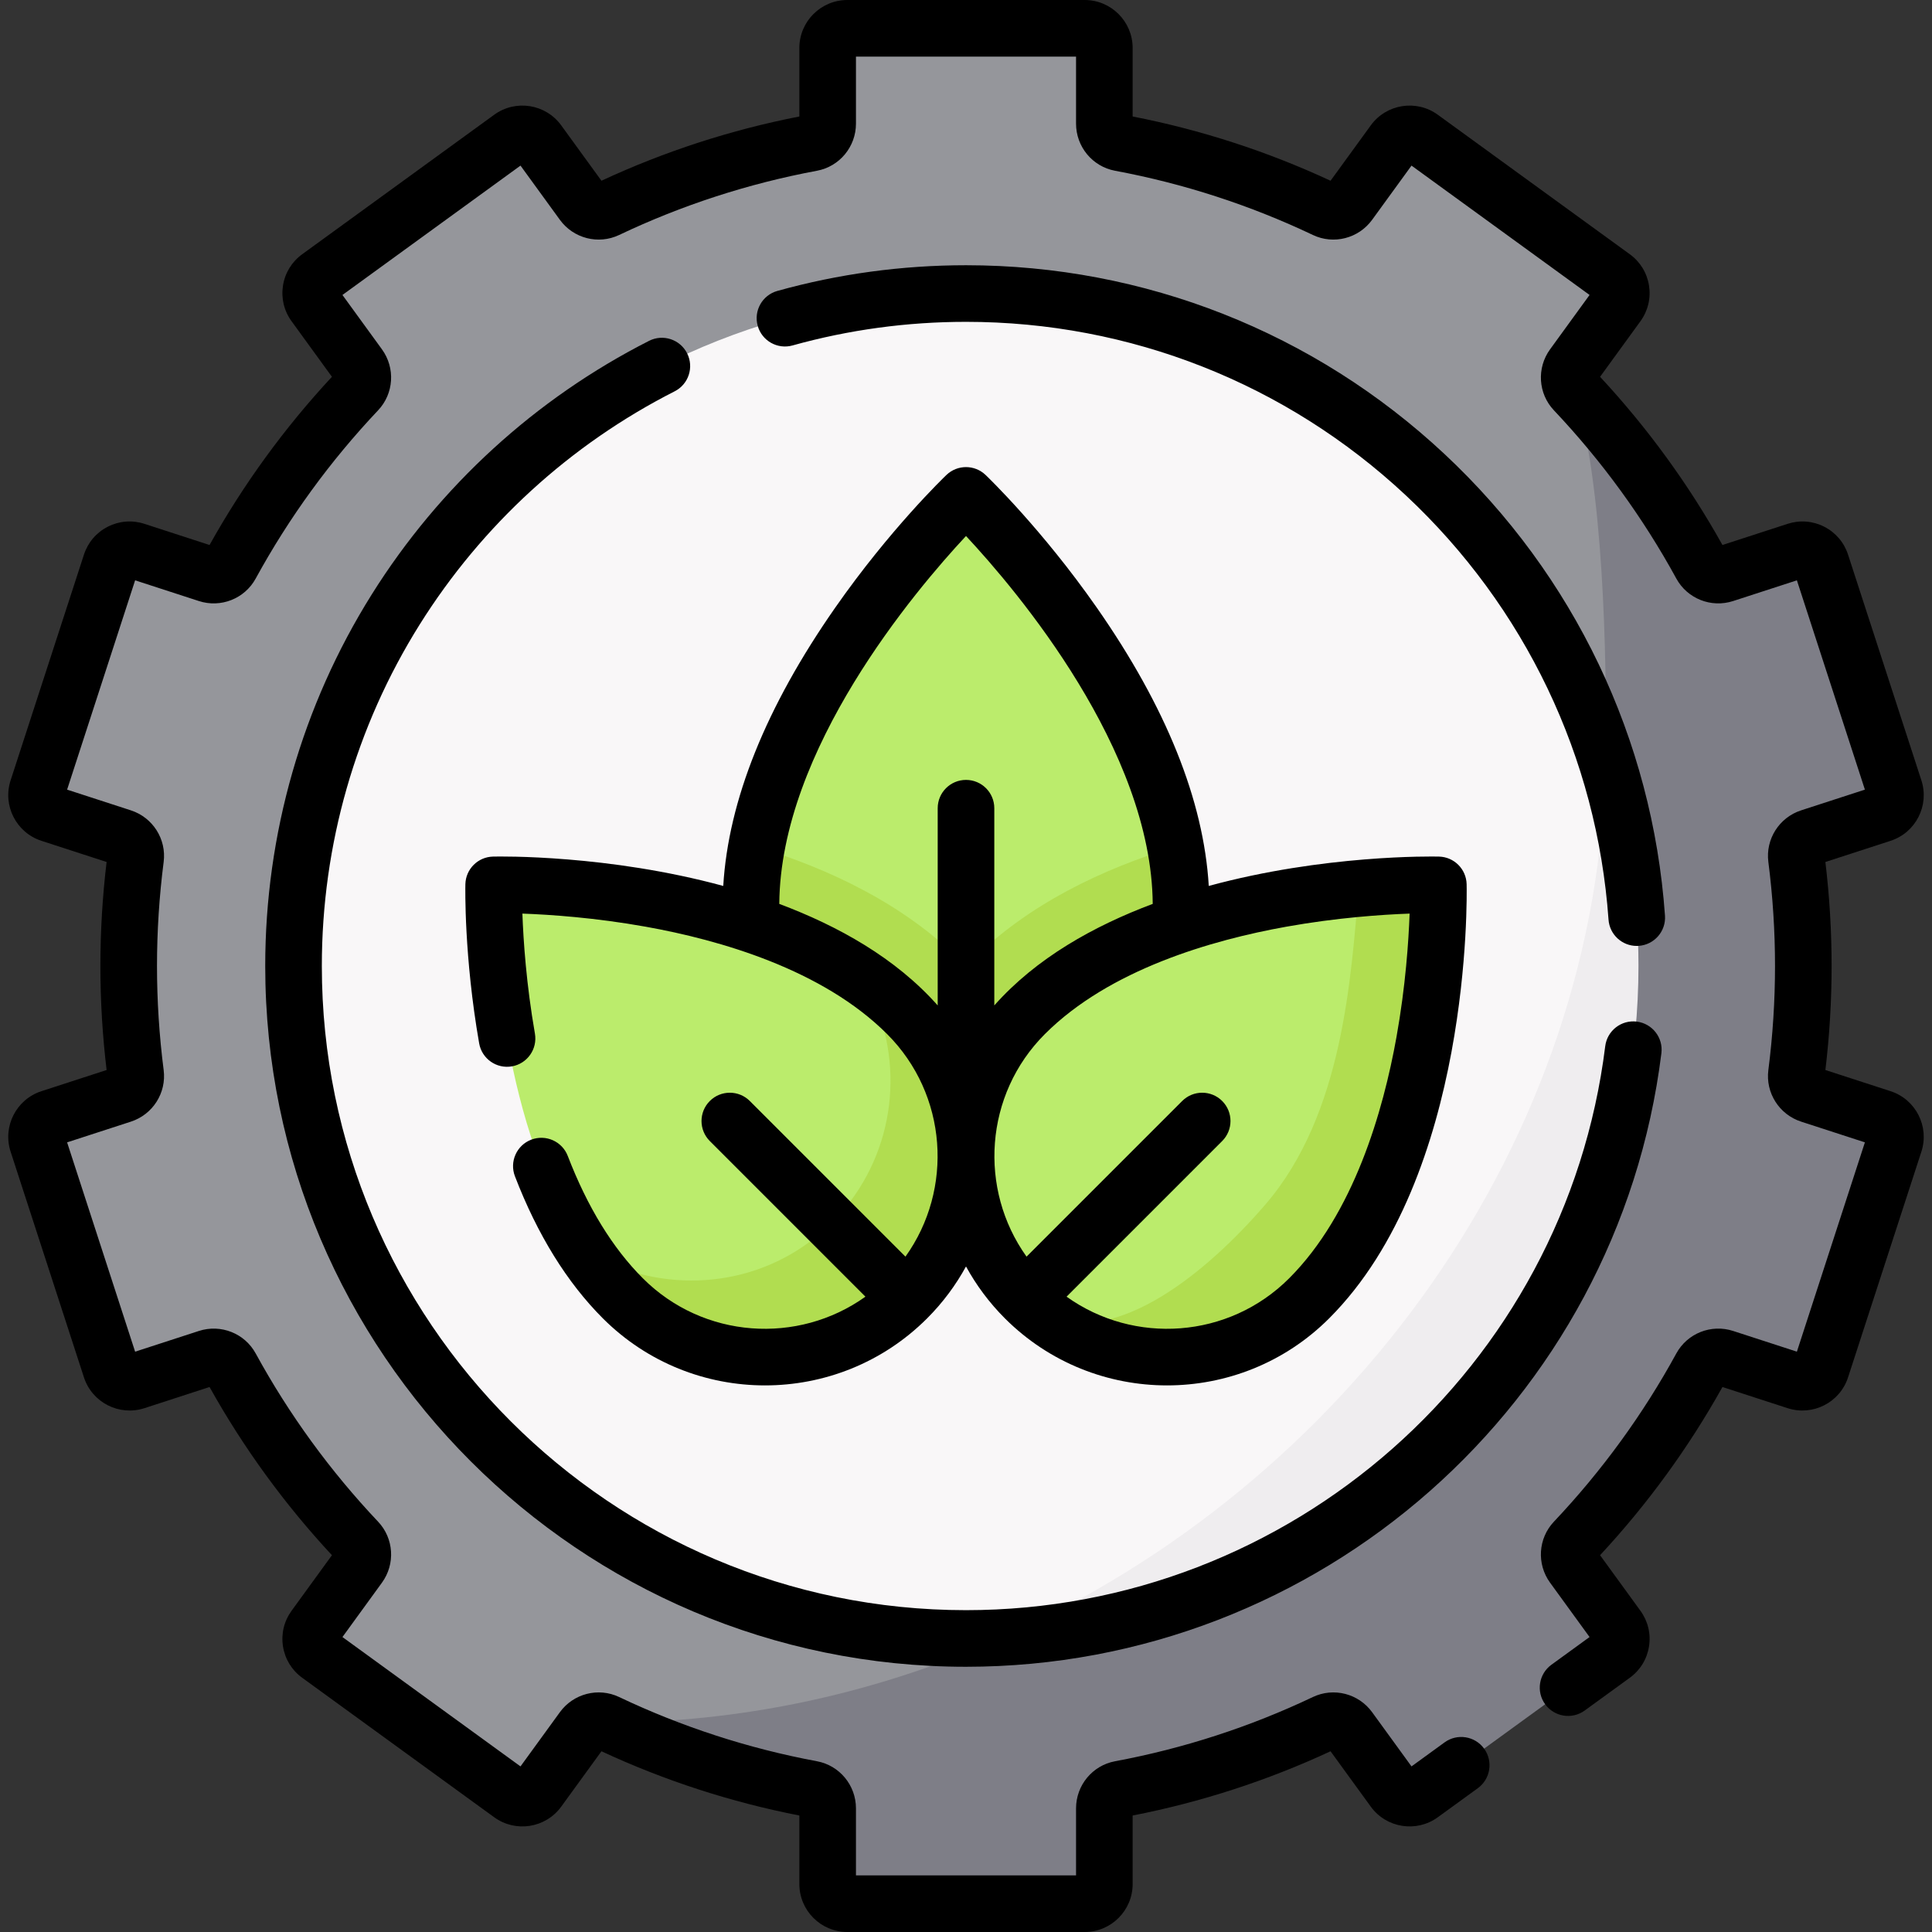
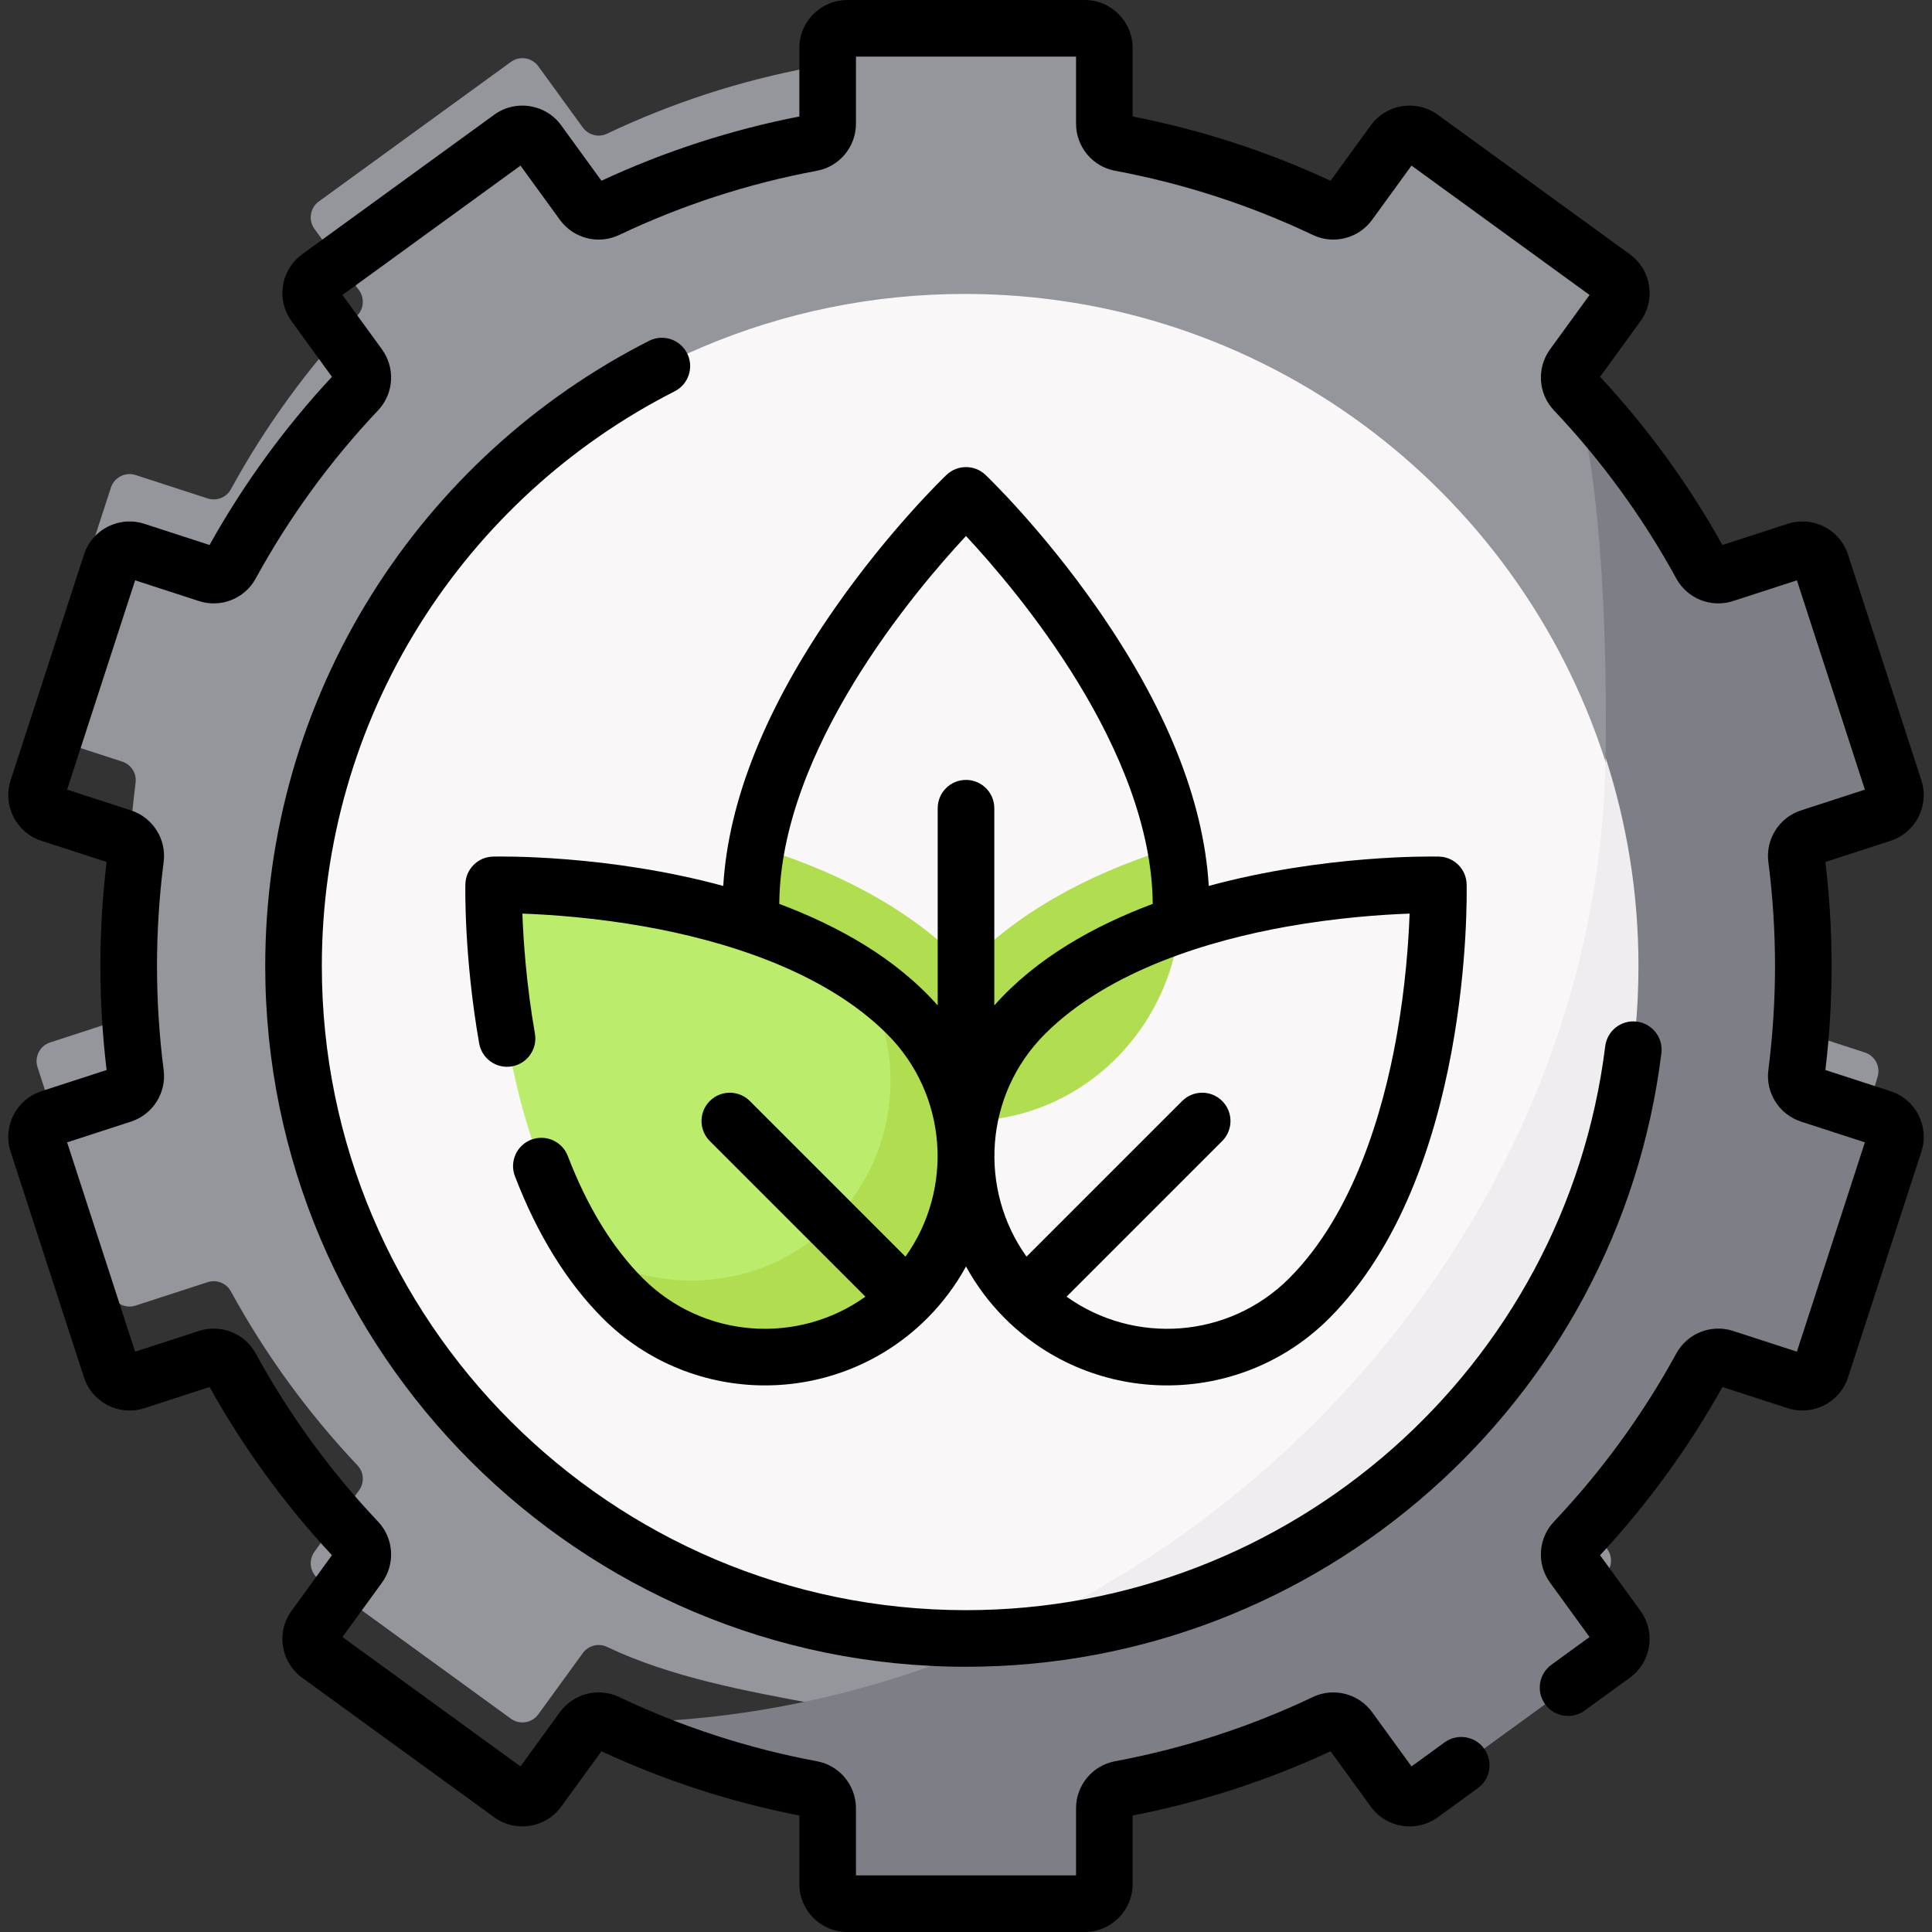
<svg xmlns="http://www.w3.org/2000/svg" id="Capa_1" viewBox="0 0 512 512">
  <rect x="0" y="0" width="512" height="512" fill="#333333" stroke="none" />
  <g>
    <g>
      <g>
-         <path d="m475.202 256c0-9.67-2.027-21.274-3.229-30.618-.317-2.468 1.193-4.806 3.56-5.575l19.086-6.201c2.736-.889 4.233-3.827 3.344-6.562l-17.145-54.172c-.889-2.736-3.827-4.233-6.562-3.344l-18.098 6.646c-2.366.769-4.963-.233-6.156-2.416-9.196-16.823-19.679-36.349-32.748-50.171-1.711-1.809-1.864-4.592-.4-6.606l11.813-16.259c1.691-2.327 1.175-5.584-1.152-7.274l-50.894-36.976c-2.327-1.691-5.584-1.175-7.274 1.152l-11.783 16.218c-1.465 2.016-4.16 2.729-6.41 1.659-17.013-8.088-35.217-14.073-54.28-17.622-2.449-.456-4.209-2.619-4.209-5.11v-20.061c0-2.876-2.332-5.208-5.208-5.208h-62.908c-2.876 0-5.208 2.332-5.208 5.208v20.059c0 2.491-1.76 4.654-4.209 5.11-19.063 3.549-37.267 9.534-54.28 17.622-2.25 1.07-4.945.357-6.41-1.659l-11.783-16.218c-1.691-2.327-4.948-2.843-7.274-1.152l-50.896 36.978c-2.327 1.691-2.843 4.948-1.152 7.274l11.813 16.259c1.464 2.015 1.311 4.797-.4 6.606-13.069 13.822-24.38 29.322-33.575 46.145-1.193 2.183-3.79 3.185-6.156 2.416l-19.072-6.197c-2.735-.889-5.674.608-6.562 3.344l-19.44 59.829c-.889 2.736.608 5.674 3.344 6.562l19.086 6.201c2.367.769 3.877 3.107 3.56 5.575-1.202 9.344-1.828 18.867-1.828 28.538s.626 19.194 1.828 28.538c.317 2.468-1.193 4.806-3.56 5.575l-19.086 6.201c-2.736.889-4.233 3.827-3.344 6.562l19.44 59.829c.889 2.736 3.827 4.233 6.562 3.344l19.072-6.197c2.366-.769 4.963.233 6.156 2.416 9.196 16.823 20.506 32.323 33.575 46.145 1.711 1.809 1.864 4.592.4 6.606l-11.813 16.259c-1.691 2.327-1.175 5.584 1.152 7.274l50.894 36.976c2.327 1.691 5.584 1.175 7.274-1.152l11.783-16.218c1.465-2.016 4.16-2.729 6.41-1.659 17.013 8.088 36.714 11.684 55.777 15.233 2.449.456 4.209 2.619 4.209 5.11l1.728 19.645c0 2.876 2.332 5.208 5.208 5.208l57.957.254c2.876 0 5.208-2.332 5.208-5.208l-.493-19.33c0-2.491 1.76-4.654 4.209-5.11 19.063-3.549 40.32-11.24 57.333-19.329 2.25-1.07 4.945-.357 6.41 1.659l11.056 15.527c1.691 2.327 4.948 2.843 7.274 1.152l48.059-33.463c2.327-1.691 2.843-4.948 1.152-7.274l-11.299-16.027c-1.464-2.015-1.311-4.797.4-6.606 13.069-13.822 25.437-30.839 34.633-47.662 1.193-2.183 3.79-3.185 6.156-2.416l18.786 5.945c2.736.889 5.674-.608 6.562-3.344l16.376-54.925c.889-2.736-.608-5.674-3.344-6.562l-19.086-6.201c-2.367-.769-3.877-3.107-3.56-5.575 1.202-9.344 3.641-21.53 3.641-31.2z" fill="#95969b" />
+         <path d="m475.202 256c0-9.67-2.027-21.274-3.229-30.618-.317-2.468 1.193-4.806 3.56-5.575l19.086-6.201c2.736-.889 4.233-3.827 3.344-6.562l-17.145-54.172c-.889-2.736-3.827-4.233-6.562-3.344l-18.098 6.646c-2.366.769-4.963-.233-6.156-2.416-9.196-16.823-19.679-36.349-32.748-50.171-1.711-1.809-1.864-4.592-.4-6.606l11.813-16.259c1.691-2.327 1.175-5.584-1.152-7.274l-50.894-36.976c-2.327-1.691-5.584-1.175-7.274 1.152l-11.783 16.218c-1.465 2.016-4.16 2.729-6.41 1.659-17.013-8.088-35.217-14.073-54.28-17.622-2.449-.456-4.209-2.619-4.209-5.11v-20.061c0-2.876-2.332-5.208-5.208-5.208h-62.908c-2.876 0-5.208 2.332-5.208 5.208c0 2.491-1.76 4.654-4.209 5.11-19.063 3.549-37.267 9.534-54.28 17.622-2.25 1.07-4.945.357-6.41-1.659l-11.783-16.218c-1.691-2.327-4.948-2.843-7.274-1.152l-50.896 36.978c-2.327 1.691-2.843 4.948-1.152 7.274l11.813 16.259c1.464 2.015 1.311 4.797-.4 6.606-13.069 13.822-24.38 29.322-33.575 46.145-1.193 2.183-3.79 3.185-6.156 2.416l-19.072-6.197c-2.735-.889-5.674.608-6.562 3.344l-19.44 59.829c-.889 2.736.608 5.674 3.344 6.562l19.086 6.201c2.367.769 3.877 3.107 3.56 5.575-1.202 9.344-1.828 18.867-1.828 28.538s.626 19.194 1.828 28.538c.317 2.468-1.193 4.806-3.56 5.575l-19.086 6.201c-2.736.889-4.233 3.827-3.344 6.562l19.44 59.829c.889 2.736 3.827 4.233 6.562 3.344l19.072-6.197c2.366-.769 4.963.233 6.156 2.416 9.196 16.823 20.506 32.323 33.575 46.145 1.711 1.809 1.864 4.592.4 6.606l-11.813 16.259c-1.691 2.327-1.175 5.584 1.152 7.274l50.894 36.976c2.327 1.691 5.584 1.175 7.274-1.152l11.783-16.218c1.465-2.016 4.16-2.729 6.41-1.659 17.013 8.088 36.714 11.684 55.777 15.233 2.449.456 4.209 2.619 4.209 5.11l1.728 19.645c0 2.876 2.332 5.208 5.208 5.208l57.957.254c2.876 0 5.208-2.332 5.208-5.208l-.493-19.33c0-2.491 1.76-4.654 4.209-5.11 19.063-3.549 40.32-11.24 57.333-19.329 2.25-1.07 4.945-.357 6.41 1.659l11.056 15.527c1.691 2.327 4.948 2.843 7.274 1.152l48.059-33.463c2.327-1.691 2.843-4.948 1.152-7.274l-11.299-16.027c-1.464-2.015-1.311-4.797.4-6.606 13.069-13.822 25.437-30.839 34.633-47.662 1.193-2.183 3.79-3.185 6.156-2.416l18.786 5.945c2.736.889 5.674-.608 6.562-3.344l16.376-54.925c.889-2.736-.608-5.674-3.344-6.562l-19.086-6.201c-2.367-.769-3.877-3.107-3.56-5.575 1.202-9.344 3.641-21.53 3.641-31.2z" fill="#95969b" />
        <g>
          <path d="m498.714 296.314-19.086-6.201c-2.367-.769-3.877-3.107-3.56-5.575 1.202-9.344 1.828-18.867 1.828-28.538s-.626-19.194-1.828-28.538c-.318-2.468 1.193-4.806 3.56-5.575l19.086-6.201c2.735-.889 4.233-3.827 3.344-6.562l-19.44-59.829c-.889-2.735-3.827-4.233-6.562-3.344l-19.072 6.197c-2.366.769-4.963-.233-6.156-2.416-9.196-16.823-20.506-32.323-33.575-46.145 7.657 24.173 8.64 70.511 8.246 97.214-2.038 138.238-124.669 255.699-264.649 255.699 17.013 8.088 35.217 14.073 54.28 17.622 2.449.456 4.209 2.619 4.209 5.11v20.059c0 2.876 2.332 5.208 5.208 5.208h62.908c2.876 0 5.208-2.332 5.208-5.208v-20.059c0-2.491 1.76-4.654 4.209-5.11 19.063-3.549 37.267-9.534 54.28-17.622 2.25-1.07 4.945-.357 6.41 1.659l11.783 16.218c1.691 2.327 4.948 2.843 7.274 1.152l50.894-36.977c2.327-1.691 2.843-4.948 1.152-7.274l-11.813-16.259c-1.464-2.015-1.311-4.797.4-6.606 13.069-13.822 24.38-29.322 33.575-46.145 1.193-2.183 3.79-3.185 6.156-2.416l19.072 6.197c2.736.889 5.674-.608 6.562-3.344l19.44-59.829c.889-2.735-.608-5.673-3.343-6.562z" fill="#7e7e87" />
        </g>
        <path d="m427.752 256.11c0 76.853-44.583 137.619-111.226 162.633-15.893 5.965-33.106 14.354-51.193 15.321-3.199.171-6.421.258-9.663.258-98.423 0-178.211-79.788-178.211-178.211s79.788-178.212 178.211-178.212c79.172 0 146.286 51.628 169.511 123.054 5.647 17.368 2.571 35.906 2.571 55.157z" fill="#f9f7f8" />
        <path d="m265.682 433.953c93.929-5.02 168.53-82.772 168.53-177.953 0-19.252-3.066-37.831-8.713-55.199-1.503 101.936-68.565 192.59-159.817 233.152z" fill="#efedef" />
-         <path d="m202.835 241.11c0 31.235 21.291 50.305 52.432 50.697 33.46.422 55.616-23.186 53.586-56.587-.22-3.627 3.316-7.248 2.651-10.845-7.832-42.382-44.143-81.57-53.368-90.964-1.175-1.196-3.099-1.195-4.274.001-9.228 9.396-45.536 48.583-53.367 90.963-.961 5.205 2.34 11.484 2.34 16.735z" fill="#bbec6c" />
        <path d="m256 256.126c-.484-.513-.96-1.032-1.46-1.533-14.926-14.926-34.65-24.316-54.044-30.218-.962 5.204-1.494 10.457-1.494 15.708 0 31.235 25.124 56.602 56.266 56.994 33.46.422 59.612-28.456 57.582-61.857-.22-3.627-.68-7.248-1.345-10.845-19.395 5.902-39.118 15.292-54.044 30.218-.501.501-.976 1.02-1.461 1.533z" fill="#b1dd50" />
        <path d="m239.661 269.679c20.642 20.642 18.834 49.674-1.486 70.514-22.101 22.666-53.62 23.628-74.312-.33-2.35-2.721-7.064-5.441-9.067-8.459-21.883-32.989-23.842-81.397-23.971-93.877-.017-1.681 1.342-3.044 3.023-3.027 12.551.129 61.494 2.106 94.496 24.376 4.332 2.922 7.652 7.139 11.317 10.803z" fill="#bbec6c" />
        <path d="m245.324 338.393c-1.36 1.8-5.65 1.526-7.26 3.176-1.95 2-1.195 5.81-3.355 7.42-22.29 16.69-54.529 12.891-73.399-8.949-2.35-2.73-4.514-5.617-6.514-8.637 18.52 11.16 42.314 10.757 59.914-2.413 2.16-1.61 4.22-3.41 6.17-5.41 1.61-1.65 3.09-3.38 4.45-5.18 13.13-17.44 14.134-41.115 3.014-59.525 4.33 2.92 8.386 6.195 12.056 9.865 19 19 20.644 48.783 4.924 69.653z" fill="#b1dd50" />
-         <path d="m377.716 240.515c-.15 13.62-2.19 64.311-30.22 96.771-18.87 21.84-47.921 28.402-70.211 11.712-2.16-1.61-3.202-4.003-5.152-6.003-1.61-1.65-4.103-2.234-5.463-4.034-15.72-20.87-14.07-50.66 4.93-69.66 23.685-23.685 63.927-31.596 88.49-33.844 8.188-.749 11.046 2.063 14.596 2.028 1.68-.02 3.04 1.34 3.03 3.03z" fill="#bbec6c" />
-         <path d="m378.153 234.498c-3.51.036-10.006.229-18.063.958-2.097 23.197-4.006 59.737-24.814 83.83-15.15 17.541-38.741 37.297-57.991 29.711 22.293 16.686 54.533 12.886 73.402-8.962 28.032-32.457 30.348-88.887 30.489-102.51.017-1.681-1.342-3.044-3.023-3.027z" fill="#b1dd50" />
      </g>
    </g>
    <g>
      <path d="m130.658 227.005c-4.008.091-7.236 3.319-7.327 7.327-.018.769-.382 19.089 3.652 42.169.714 4.081 4.6 6.811 8.68 6.097 4.08-.713 6.81-4.6 6.097-8.68-2.286-13.077-3.063-24.67-3.319-31.804 7.293.263 19.245 1.068 32.679 3.474 19.741 3.535 46.865 11.34 63.976 28.451 16.039 16.04 17.653 41.115 4.861 58.985l-41.244-41.244c-2.928-2.929-7.677-2.929-10.606 0s-2.929 7.678 0 10.606l41.244 41.244c-17.87 12.792-42.945 11.178-58.985-4.862-8.013-8.013-14.708-18.923-19.9-32.428-1.487-3.867-5.828-5.797-9.692-4.309-3.866 1.486-5.795 5.826-4.309 9.692 5.951 15.477 13.788 28.145 23.295 37.652 11.847 11.847 27.409 17.771 42.972 17.771 15.562 0 31.124-5.924 42.971-17.771 4.174-4.174 7.596-8.815 10.299-13.748 2.703 4.933 6.126 9.574 10.299 13.748 11.847 11.847 27.409 17.771 42.972 17.771 15.562 0 31.124-5.924 42.971-17.771 37.745-37.745 36.499-111.904 36.427-115.042-.091-4.008-3.319-7.236-7.327-7.327-1.924-.046-30.488-.527-61.01 7.777-1.354-22.682-11.318-47.467-29.684-73.768-14.511-20.781-28.863-34.574-29.467-35.151-2.899-2.77-7.463-2.77-10.362 0-.604.577-14.957 14.37-29.467 35.151-18.366 26.302-28.33 51.087-29.684 73.768-30.525-8.306-59.091-7.825-61.012-7.778zm242.903 15.109c-.263 7.293-1.068 19.245-3.474 32.678-3.535 19.741-11.34 46.865-28.451 63.976-16.04 16.04-41.114 17.654-58.985 4.861l41.244-41.244c2.929-2.929 2.929-7.678 0-10.606-2.929-2.929-7.678-2.929-10.606 0l-41.244 41.244c-12.792-17.87-11.178-42.945 4.861-58.985 17.111-17.111 44.235-24.917 63.976-28.451 13.435-2.405 25.387-3.211 32.679-3.473zm-117.561-100.067c13.587 14.567 49.169 56.611 49.484 97.492-15.617 5.862-30.835 14.337-41.984 26.912v-52.267c0-4.142-3.358-7.5-7.5-7.5s-7.5 3.358-7.5 7.5v52.267c-11.149-12.575-26.367-21.05-41.984-26.912.315-40.884 35.901-82.929 49.484-97.492z" />
-       <path d="m210.037 91.546c14.888-4.152 30.353-6.257 45.963-6.257 43.458 0 84.862 16.339 116.583 46.008 31.57 29.527 50.639 69.45 53.693 112.414.281 3.951 3.573 6.969 7.473 6.969.179 0 .359-.006.54-.02 4.132-.293 7.243-3.881 6.949-8.013-3.323-46.75-24.066-90.185-58.409-122.305-34.51-32.277-79.552-50.053-126.829-50.053-16.972 0-33.792 2.291-49.992 6.809-3.99 1.112-6.322 5.249-5.209 9.239 1.112 3.989 5.246 6.323 9.238 5.209z" />
      <path d="m172.002 90.329c-30.113 15.297-55.523 38.534-73.484 67.2-18.468 29.474-28.229 63.525-28.229 98.471 0 102.402 83.31 185.711 185.711 185.711 93.553 0 172.78-69.906 184.288-162.608.51-4.11-2.408-7.856-6.519-8.367-4.112-.513-7.856 2.408-8.367 6.519-10.577 85.204-83.404 149.456-169.402 149.456-94.13 0-170.711-76.581-170.711-170.711 0-32.126 8.97-63.423 25.939-90.507 16.516-26.359 39.88-47.727 67.567-61.791 3.693-1.876 5.166-6.39 3.29-10.083-1.875-3.693-6.39-5.167-10.083-3.29z" />
      <path d="m501.031 289.181-17.284-5.616c1.095-9.125 1.649-18.389 1.649-27.564s-.555-18.438-1.649-27.564l17.284-5.616c6.664-2.165 10.324-9.348 8.159-16.013l-19.439-59.828c-1.049-3.229-3.292-5.856-6.317-7.397s-6.47-1.812-9.696-.763l-17.271 5.611c-8.966-16.075-19.866-31.055-32.433-44.575l10.698-14.724c1.996-2.746 2.802-6.105 2.271-9.458s-2.336-6.297-5.082-8.293l-50.895-36.977c-5.67-4.119-13.632-2.856-17.75 2.812l-10.667 14.683c-16.721-7.774-34.345-13.497-52.446-17.028v-18.163c-.001-7.007-5.701-12.708-12.709-12.708h-62.908c-7.007 0-12.708 5.701-12.708 12.708v18.162c-18.101 3.531-35.726 9.253-52.446 17.028l-10.667-14.682c-4.117-5.669-12.082-6.933-17.75-2.812l-50.895 36.976c-2.746 1.995-4.55 4.94-5.082 8.292-.531 3.353.275 6.712 2.271 9.458l10.698 14.725c-12.568 13.519-23.467 28.499-32.433 44.575l-17.271-5.611c-3.229-1.048-6.673-.778-9.697.763-3.025 1.541-5.269 4.168-6.317 7.396l-19.44 59.83c-2.165 6.664 1.496 13.847 8.16 16.012l17.284 5.616c-1.095 9.126-1.649 18.39-1.649 27.564 0 9.175.555 18.439 1.649 27.564l-17.285 5.616c-6.664 2.166-10.323 9.349-8.158 16.013l19.44 59.83c2.165 6.665 9.348 10.325 16.013 8.159l17.271-5.612c8.966 16.076 19.865 31.056 32.433 44.575l-10.697 14.724c-1.996 2.746-2.803 6.105-2.271 9.458.531 3.352 2.335 6.297 5.082 8.293l50.895 36.977c5.671 4.12 13.633 2.856 17.75-2.812l10.667-14.683c16.721 7.774 34.346 13.497 52.446 17.027v18.162c0 7.007 5.701 12.708 12.708 12.708h62.908c7.007 0 12.708-5.701 12.708-12.708v-18.161c18.101-3.531 35.725-9.253 52.446-17.027l10.667 14.682c4.117 5.668 12.079 6.931 17.751 2.812l10.618-7.714c3.351-2.435 4.094-7.125 1.659-10.476-2.434-3.351-7.124-4.095-10.476-1.659l-8.764 6.367-10.436-14.364c-3.595-4.946-10.196-6.639-15.697-4.023-16.657 7.918-34.298 13.646-52.433 17.022-5.989 1.115-10.335 6.365-10.335 12.483v17.767h-58.324v-17.767c0-6.118-4.347-11.368-10.335-12.484-18.135-3.376-35.775-9.104-52.433-17.022-5.5-2.616-12.103-.923-15.698 4.024l-10.436 14.363-47.185-34.282 10.465-14.404c3.593-4.944 3.165-11.744-1.018-16.168-12.694-13.426-23.61-28.428-32.444-44.59-2.917-5.334-9.246-7.837-15.055-5.951l-16.892 5.489-18.023-55.47 16.905-5.493c5.806-1.886 9.458-7.632 8.682-13.665-1.172-9.116-1.767-18.396-1.767-27.581s.595-18.465 1.767-27.581c.776-6.031-2.875-11.778-8.681-13.664l-16.906-5.493 18.023-55.469 16.891 5.488c5.81 1.888 12.14-.616 15.056-5.952 8.834-16.162 19.75-31.164 32.443-44.589 4.183-4.423 4.612-11.223 1.019-16.167l-10.466-14.404 47.185-34.282 10.437 14.364c3.594 4.946 10.197 6.638 15.697 4.023 16.657-7.919 34.297-13.646 52.433-17.023 5.989-1.115 10.335-6.365 10.335-12.483v-17.767h58.324v17.767c0 6.118 4.347 11.368 10.335 12.484 18.135 3.376 35.776 9.104 52.433 17.022 5.501 2.617 12.103.923 15.698-4.024l10.436-14.363 47.185 34.282-10.465 14.404c-3.593 4.945-3.165 11.745 1.018 16.167 12.694 13.426 23.61 28.428 32.444 44.589 2.917 5.337 9.25 7.839 15.055 5.952l16.893-5.488 18.023 55.469-16.906 5.493c-5.805 1.886-9.456 7.633-8.681 13.664 1.172 9.116 1.767 18.396 1.767 27.581 0 9.186-.595 18.465-1.767 27.581-.775 6.032 2.876 11.779 8.681 13.664l16.906 5.493-18.023 55.47-16.893-5.489c-5.807-1.888-12.138.616-15.055 5.952-8.834 16.162-19.75 31.164-32.444 44.589-4.183 4.424-4.611 11.224-1.019 16.167l10.466 14.405-10.105 7.342c-3.351 2.435-4.094 7.125-1.659 10.476 2.434 3.351 7.125 4.094 10.476 1.66l11.961-8.69c2.746-1.995 4.55-4.94 5.081-8.292.531-3.353-.275-6.712-2.271-9.457l-10.698-14.725c12.568-13.519 23.467-28.5 32.433-44.575l17.271 5.612c6.666 2.166 13.848-1.495 16.013-8.159l19.44-59.83c2.165-6.663-1.495-13.846-8.16-16.012z" />
    </g>
  </g>
  <g />
  <g />
  <g />
  <g />
  <g />
  <g />
  <g />
  <g />
  <g />
  <g />
  <g />
  <g />
  <g />
  <g />
  <g />
</svg>